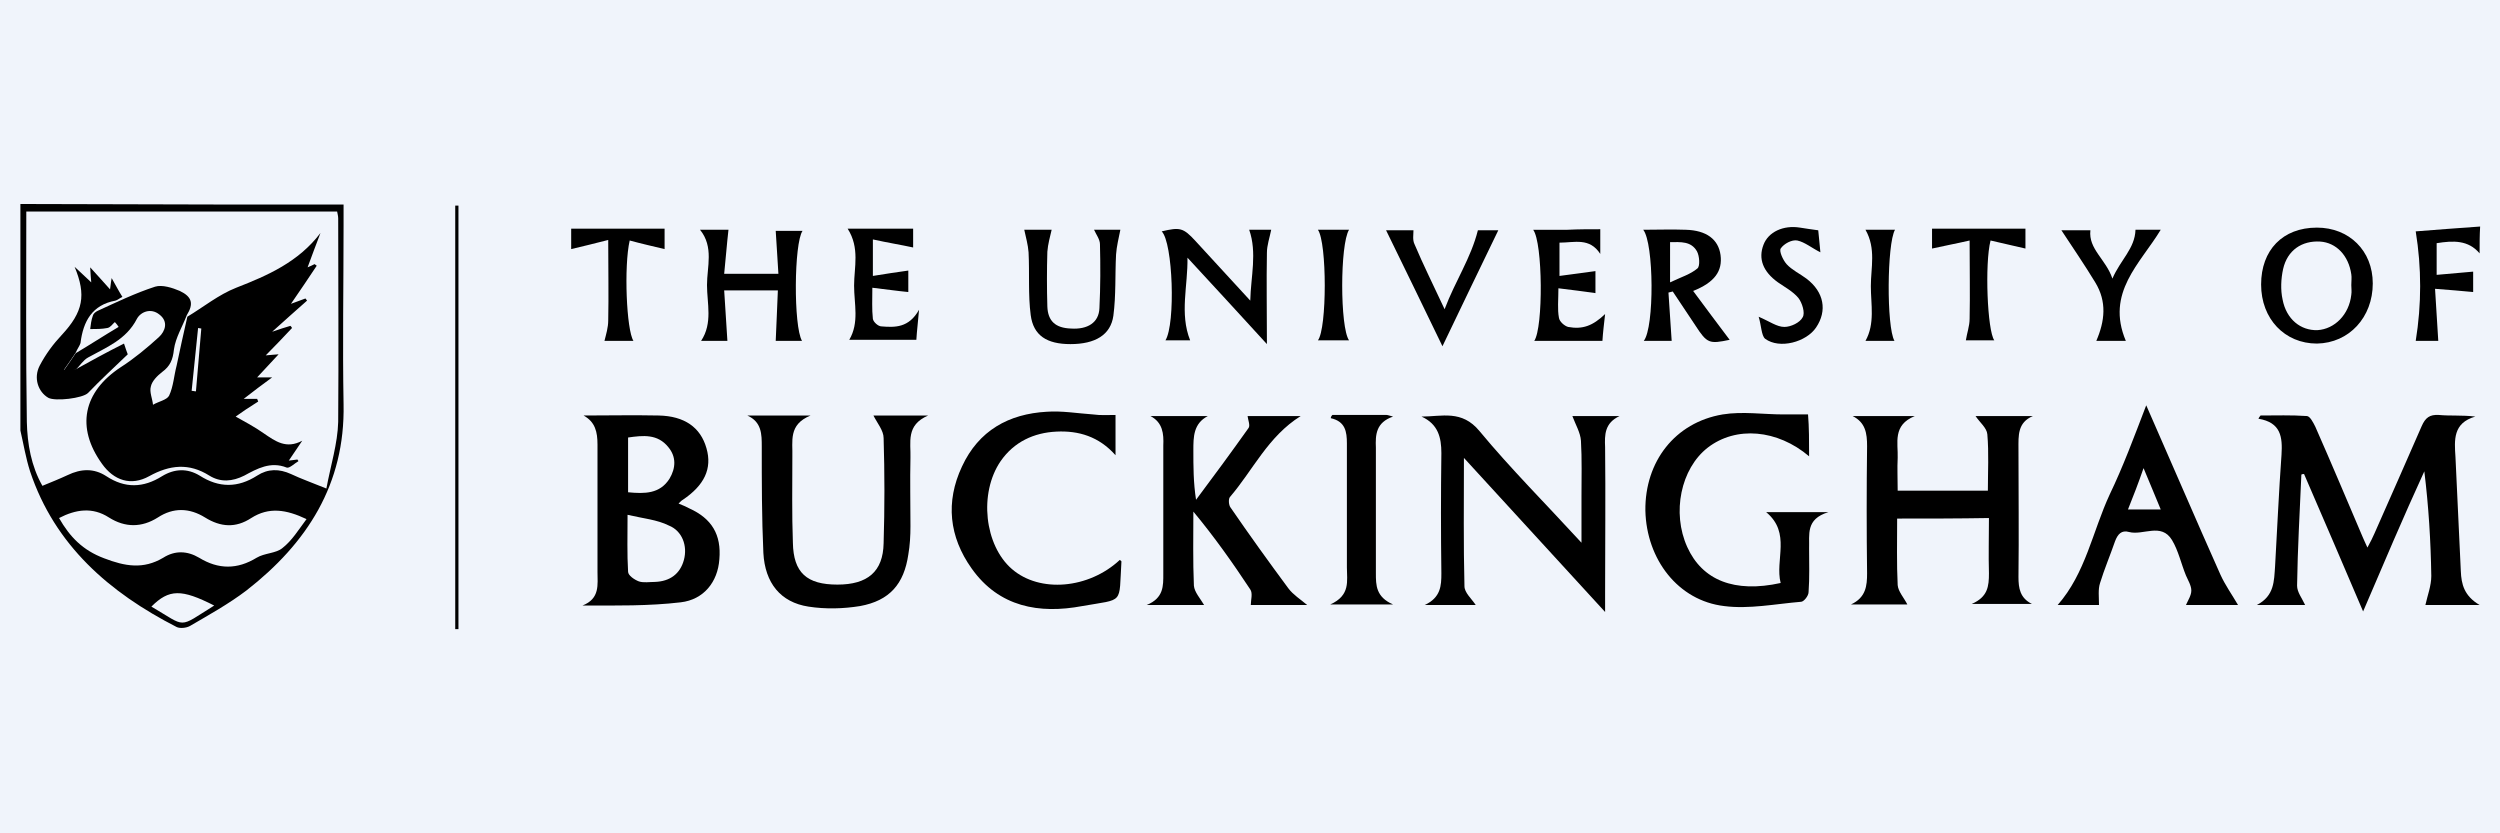
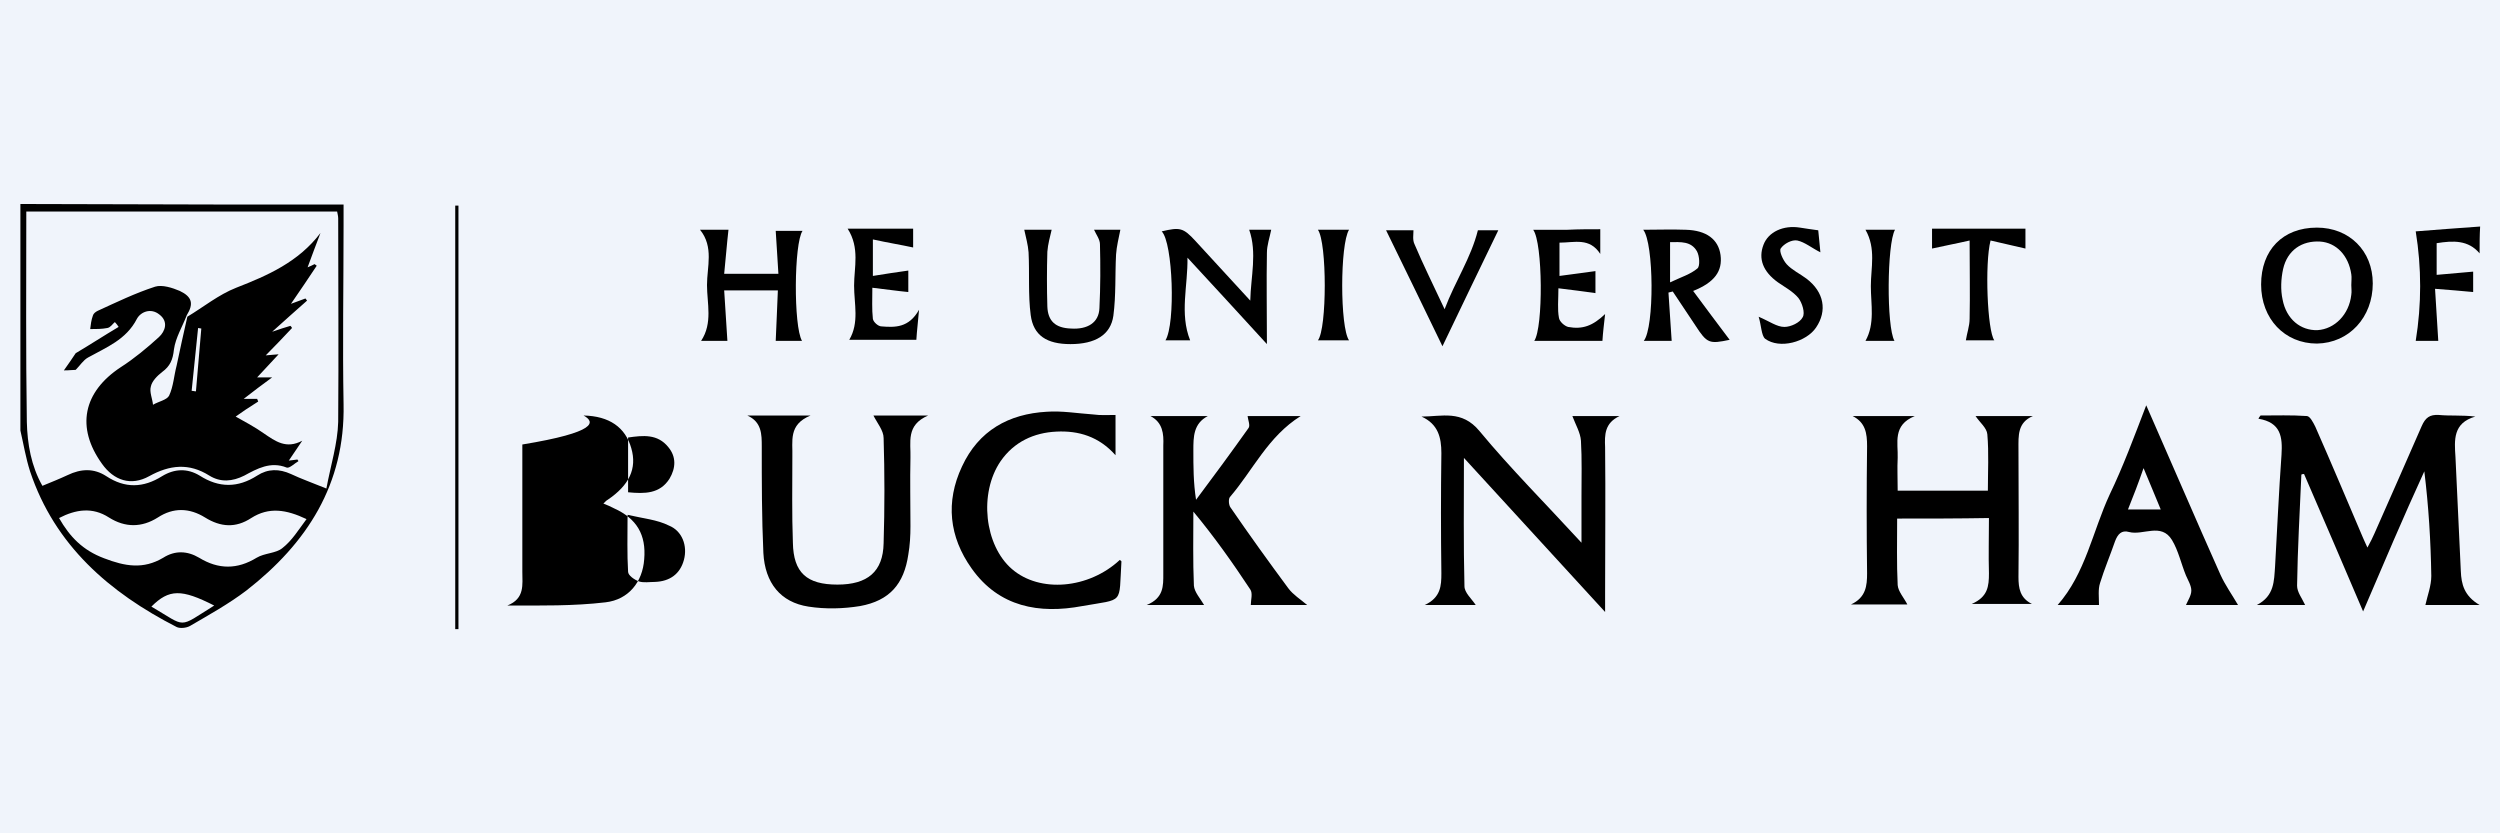
<svg xmlns="http://www.w3.org/2000/svg" version="1.1" x="0px" y="0px" viewBox="0 0 465.7 155.2" style="enable-background:new 0 0 465.7 155.2;" xml:space="preserve">
  <style type="text/css"> .st0{fill:#F0F4FB;} .st1{fill:#020203;} </style>
  <g id="Layer_3"> </g>
  <g id="Layer_1">
    <rect x="-11.9" y="-2.8" class="st0" width="490.5" height="166.5" />
    <g>
      <g>
        <path d="M3.8,38c12.6,0,25.3,0.1,37.9,0.1c6.5,0,13.1,0,19.6,0c0.8,0,1.6,0,2.7,0c0,1.5,0,2.7,0,3.9c0,11.1-0.2,22.2,0,33.3 c0.3,14.9-6.8,25.9-18.1,34.7c-3.3,2.5-6.9,4.5-10.5,6.6c-0.7,0.4-1.9,0.5-2.5,0.2c-12.5-6.4-22.7-15.2-27.3-29 c-0.8-2.5-1.2-5-1.8-7.6C3.8,66.2,3.8,52.1,3.8,38z M62.8,39.4c-19.3,0-38.6,0-57.9,0c0,13.2-0.1,26.2,0.1,39.2 c0.1,4.1,0.8,8.2,2.9,11.9c1.7-0.7,3.2-1.3,4.7-2c2.5-1.2,4.9-1.3,7.2,0.2c3.5,2.3,6.9,2.2,10.4,0c2.3-1.4,4.7-1.5,7-0.1 c3.6,2.3,7.1,2.3,10.7,0c2-1.3,4.1-1.3,6.3-0.3c1.9,0.9,3.9,1.6,6.6,2.7c0.8-4.3,2.1-8.4,2.2-12.4C63.1,66,63,53.3,63,40.7 C63,40.3,62.9,39.9,62.8,39.4z M57.1,96.7c-3.8-1.8-7-2.3-10.3-0.2c-2.9,1.9-5.7,1.7-8.6-0.1c-2.9-1.8-5.9-1.9-8.8,0 c-3,1.9-6.1,1.9-9.1,0c-3.1-2-6.2-1.5-9.3,0.1c2,3.5,4.4,6,8.4,7.5c3.9,1.5,7.3,2.1,11-0.1c2.2-1.4,4.5-1.3,6.7,0 c3.6,2.2,7.1,2.2,10.7,0c1.5-0.9,3.6-0.8,4.8-1.8C54.4,100.7,55.6,98.7,57.1,96.7z M39.9,112.8c-6.1-3.1-8.4-3.1-11.7,0.2 C34.9,116.9,33,117.1,39.9,112.8z" />
        <path d="M461.9,47.2c-2.1-2.5-4.9-2.4-8-1.9c0,1.8,0,3.6,0,5.9c2.3-0.2,4.5-0.4,6.8-0.6c0,1,0,2.5,0,3.8 c-2.2-0.2-4.4-0.4-7.1-0.6c0.2,3.5,0.4,6.5,0.6,9.7c-1.1,0-2.9,0-4.2,0c1.1-6.8,1.1-13.6,0-20.4c3.7-0.3,7.8-0.6,12-0.9 C461.9,43.8,461.9,45.5,461.9,47.2z" />
        <path d="M440.2,113.9c-3.8-8.9-7.4-17.3-11-25.6c-0.2,0-0.3,0-0.5,0.1c-0.3,6.9-0.7,13.8-0.8,20.7c0,1.2,0.9,2.3,1.5,3.6 c-2.7,0-5.5,0-9,0c3.3-1.7,3.2-4.5,3.4-7.2c0.4-6.9,0.7-13.9,1.2-20.8c0.2-3.3-0.1-6-4.3-6.7c0.1-0.2,0.2-0.4,0.4-0.6 c2.9,0,5.7-0.1,8.6,0.1c0.6,0,1.2,1.2,1.6,2c3,6.8,5.9,13.7,8.8,20.5c0.2,0.5,0.5,1.1,0.9,2c0.6-1.1,1-1.9,1.3-2.6 c2.9-6.6,5.9-13.3,8.8-20c0.7-1.6,1.5-2.2,3.2-2.1c2.1,0.2,4.3,0,6.8,0.3c-4.2,1.2-3.9,4.4-3.7,7.5c0.3,7.1,0.7,14.2,1,21.3 c0.1,2.4,0.6,4.6,3.5,6.3c-4,0-7.3,0-10.1,0c0.4-1.8,1.1-3.6,1.1-5.4c-0.1-6.5-0.5-13-1.3-19.5 C447.7,96.3,444.1,104.8,440.2,113.9z" />
-         <path d="M108.7,77.4c4.7,0,9.3-0.1,14,0c4.8,0.1,7.8,2.2,8.9,6.1c1.1,3.8-0.4,6.9-4.4,9.6c-0.2,0.1-0.4,0.3-0.8,0.7 c0.8,0.3,1.4,0.6,2,0.9c4.2,1.9,6,4.9,5.6,9.5c-0.3,4.2-2.9,7.5-7.2,8c-5.9,0.7-12,0.6-18.3,0.6c3.3-1.3,2.8-3.9,2.8-6.3 c0-7.9,0-15.8,0-23.7C111.3,80.5,110.9,78.6,108.7,77.4z M116.9,95.9c0,4-0.1,7.3,0.1,10.6c0,0.7,1.2,1.5,2,1.8 c0.9,0.3,2,0.1,3,0.1c2.8-0.1,4.7-1.5,5.4-4.1c0.7-2.6-0.3-5.4-2.8-6.4C122.4,96.8,119.9,96.6,116.9,95.9z M117,91.7 c3.1,0.3,5.9,0.3,7.7-2.5c1.2-2,1.3-4.1-0.2-5.9c-2-2.5-4.7-2.2-7.5-1.8C117,84.9,117,88.1,117,91.7z" />
+         <path d="M108.7,77.4c4.8,0.1,7.8,2.2,8.9,6.1c1.1,3.8-0.4,6.9-4.4,9.6c-0.2,0.1-0.4,0.3-0.8,0.7 c0.8,0.3,1.4,0.6,2,0.9c4.2,1.9,6,4.9,5.6,9.5c-0.3,4.2-2.9,7.5-7.2,8c-5.9,0.7-12,0.6-18.3,0.6c3.3-1.3,2.8-3.9,2.8-6.3 c0-7.9,0-15.8,0-23.7C111.3,80.5,110.9,78.6,108.7,77.4z M116.9,95.9c0,4-0.1,7.3,0.1,10.6c0,0.7,1.2,1.5,2,1.8 c0.9,0.3,2,0.1,3,0.1c2.8-0.1,4.7-1.5,5.4-4.1c0.7-2.6-0.3-5.4-2.8-6.4C122.4,96.8,119.9,96.6,116.9,95.9z M117,91.7 c3.1,0.3,5.9,0.3,7.7-2.5c1.2-2,1.3-4.1-0.2-5.9c-2-2.5-4.7-2.2-7.5-1.8C117,84.9,117,88.1,117,91.7z" />
        <path d="M353.4,96.6c0,4.3-0.1,8.4,0.1,12.4c0.1,1.2,1.2,2.4,1.8,3.6c-3.1,0-6.5,0-10.5,0c2.8-1.3,3-3.5,3-5.8 c-0.1-7.9-0.1-15.8,0-23.7c0-2.4-0.3-4.4-2.7-5.6c3.7,0,7.3,0,11.6,0c-4.2,1.7-3.1,5-3.2,7.8c-0.1,1.9,0,3.9,0,6.1 c5.6,0,11,0,16.8,0c0-3.5,0.2-7-0.1-10.5c-0.1-1.2-1.4-2.2-2.2-3.4c3.3,0,7,0,10.7,0c-2.9,1.2-2.7,3.7-2.7,6.1 c0,8,0.1,15.9,0,23.9c0,2.1,0.3,3.9,2.5,5c-3.5,0-7,0-11.2,0c3-1.3,3.2-3.3,3.2-5.7c-0.1-3.4,0-6.8,0-10.3 C364.7,96.6,359.2,96.6,353.4,96.6z" />
        <path d="M299,114c-9-9.8-17.4-19-26.3-28.7c0,8.4-0.1,16.1,0.1,23.9c0,1.2,1.3,2.3,2.1,3.5c-2.8,0-5.8,0-9.5,0 c3-1.4,3.1-3.6,3.1-5.9c-0.1-7.5-0.1-14.9,0-22.4c0-2.9-0.6-5.4-3.7-6.8c3.8,0,7.5-1.3,10.8,2.7c5.8,7,12.3,13.5,19,20.8 c0-3.3,0-6,0-8.6c0-3.5,0.1-7-0.1-10.4c-0.1-1.5-1-3-1.6-4.6c2.3,0,5.3,0,8.8,0c-2.8,1.3-2.8,3.5-2.7,5.8c0.1,9.1,0,18.1,0,27.2 C299,111.5,299,112.3,299,114z" />
        <path d="M214.3,77.5c3.6,0,7.1,0,10.7,0c-2.7,1.4-2.7,3.9-2.7,6.4c0,3,0,6,0.5,9.2c3.3-4.4,6.6-8.9,9.8-13.4 c0.3-0.5-0.1-1.4-0.2-2.2c3.1,0,6.3,0,9.9,0c-6.1,3.8-8.9,10.1-13.2,15.1c-0.3,0.4-0.2,1.5,0.1,1.9c3.5,5.1,7.1,10.1,10.8,15.1 c0.9,1.2,2.2,2,3.5,3.1c-3.5,0-7.1,0-10.5,0c0-0.9,0.4-2.2-0.1-2.9c-3.3-5-6.7-9.8-10.6-14.5c0,4.6-0.1,9.2,0.1,13.8 c0.1,1.2,1.2,2.4,1.9,3.6c-3.1,0-6.5,0-10.7,0c3.2-1.3,3.1-3.6,3.1-5.8c0-8,0-15.9,0-23.9C216.8,80.8,216.6,78.7,214.3,77.5z" />
-         <path d="M337,85c-5.9-5-13.6-5.7-18.9-1.6c-5,3.9-6.7,12.1-3.8,18.5c2.8,6.2,8.8,8.6,17.4,6.7c-1.1-4.3,2-9.3-2.7-13.2 c3.5,0,7,0,11.6,0c-4.3,1.3-3.5,4.2-3.6,6.8c0,2.7,0.1,5.4-0.1,8.1c0,0.7-0.9,1.8-1.4,1.8c-4.8,0.4-9.7,1.4-14.3,0.8 c-8.6-1-14.5-8.7-14.7-17.8c-0.1-9.1,5.5-16.4,14.4-17.9c3.7-0.6,7.6,0,11.3,0c1.5,0,3,0,4.6,0C337,79.6,337,82.2,337,85z" />
        <path d="M162.7,77.4c2.8,0,6.2,0,10.2,0c-4.2,1.8-3.2,5-3.3,7.9c-0.1,4.2,0,8.5,0,12.7c0,1.8-0.1,3.6-0.4,5.3 c-0.8,5.5-3.5,8.6-9,9.6c-3.1,0.5-6.4,0.6-9.6,0.1c-5.2-0.8-8.1-4.4-8.4-10c-0.3-6.6-0.3-13.2-0.3-19.8c0-2.3,0-4.6-2.7-5.8 c3.7,0,7.3,0,11.8,0c-4.2,1.7-3.3,4.8-3.4,7.7c0,5.3-0.1,10.7,0.1,16c0.1,5.6,2.6,7.8,8.3,7.8c5.6,0,8.5-2.4,8.6-7.7 c0.2-6.5,0.2-13.1,0-19.6C164.6,80.2,163.4,78.8,162.7,77.4z" />
        <path d="M207.8,77.3c0,2.1,0,4.6,0,7.5c-3.1-3.5-6.9-4.6-11-4.4c-4.2,0.2-7.9,1.9-10.4,5.5c-4.1,6-3,15.7,2.1,20.1 c5.2,4.5,14.3,3.7,20.1-1.7c0.1,0.1,0.3,0.2,0.3,0.3c-0.5,8.1,0.6,6.9-7.3,8.3c-8,1.5-15.5,0.2-20.6-7c-4.2-5.9-4.9-12.4-1.8-19 c3.1-6.7,8.7-9.8,15.8-10.2c2.8-0.2,5.7,0.3,8.6,0.5C205,77.4,206.4,77.3,207.8,77.3z" />
        <path d="M399.8,75.5c4.8,10.9,9.2,21.2,13.8,31.5c0.9,2,2.2,3.8,3.3,5.7c-3,0-6.3,0-9.7,0c0.4-0.9,1-1.8,1-2.7 c0-0.9-0.6-1.9-1-2.8c-0.9-2.2-1.4-4.6-2.6-6.6c-2-3.3-5.4-0.8-8-1.5c-1.4-0.4-2.1,0.4-2.6,1.7c-0.9,2.6-2,5.2-2.8,7.8 c-0.4,1.2-0.2,2.6-0.2,4.1c-2.2,0-5,0-7.7,0c5.2-5.9,6.5-13.7,9.7-20.6C395.5,86.9,397.5,81.5,399.8,75.5z M396.4,94.9 c2.2,0,4,0,6.1,0c-1.1-2.6-2-4.9-3.2-7.7C398.3,90.1,397.4,92.4,396.4,94.9z" />
-         <path d="M248.2,77.3c3.4,0,6.7,0,10.1,0c0.2,0,0.4,0.1,1.2,0.3c-3.2,1.1-3.3,3.4-3.2,5.8c0,7.8,0,15.6,0,23.4 c0,2.2,0,4.4,3.2,5.8c-4.2,0-7.5,0-11.7,0c3.8-1.7,3.1-4.4,3.1-6.9c0-7.7,0-15.4,0-23.1c0-2.2-0.3-4.1-3-4.7 C247.9,77.7,248,77.5,248.2,77.3z" />
        <path d="M421.2,53c0-6.4,4-10.6,10.4-10.6c6,0,10.4,4.3,10.4,10.4c0,6.3-4.4,11.1-10.4,11.2C425.6,64,421.2,59.4,421.2,53z M438,53.1C438.1,53.1,438.1,53.1,438,53.1c0-0.7,0.1-1.4,0-2c-0.5-3.5-2.8-5.9-5.8-6.1c-3.4-0.2-6.1,1.6-6.9,5.1 c-0.4,1.8-0.5,3.9-0.1,5.7c0.7,3.7,3.4,5.8,6.5,5.7c3.2-0.2,5.9-2.9,6.3-6.6C438.1,54.3,438,53.7,438,53.1z" />
        <path d="M135.5,63.5c-1.2,0-3,0-4.9,0c2.2-3.3,1.1-7,1.1-10.4c0-3.4,1.3-7.1-1.3-10.3c2.1,0,4,0,5.3,0c-0.3,2.6-0.5,5.3-0.8,8.2 c3.5,0,6.6,0,10.1,0c-0.2-2.8-0.3-5.3-0.5-8c1.2,0,3.1,0,5,0c-1.6,2.3-1.7,17.8-0.1,20.5c-1.9,0-3.7,0-4.9,0 c0.1-3,0.3-6.1,0.4-9.4c-3.5,0-6.5,0-10,0C135.1,57.2,135.3,60.2,135.5,63.5z" />
        <path d="M311.4,63.5c-1.3,0-3.2,0-5.2,0c2-2.5,1.9-18.2-0.1-20.7c2.7,0,5.3-0.1,7.9,0c3.9,0.1,6.1,1.8,6.5,4.7 c0.4,3-1.1,5.1-5.1,6.7c2.3,3.1,4.6,6.2,6.8,9.1c-3.8,0.8-4.2,0.7-6.4-2.7c-1.4-2.1-2.8-4.2-4.2-6.3c-0.3,0.1-0.5,0.1-0.8,0.2 C311,57.5,311.2,60.5,311.4,63.5z M311.1,52.6c2.1-1,3.8-1.5,5.1-2.6c0.5-0.4,0.4-2.3-0.1-3.2c-1.1-1.9-3-1.7-5-1.7 C311.1,47.4,311.1,49.4,311.1,52.6z" />
        <path d="M232.9,56c0.1-4.5,1.3-8.9-0.2-13.2c1.3,0,2.8,0,4.1,0c-0.3,1.5-0.8,2.9-0.8,4.3c-0.1,5.4,0,10.8,0,17 c-5.2-5.7-10-10.9-14.8-16.1c0.1,5.2-1.5,10.4,0.5,15.4c-1.4,0-3,0-4.6,0c1.9-3.1,1.4-18.2-0.7-20.3c3.4-0.8,4-0.7,6.3,1.8 C226.1,48.6,229.5,52.3,232.9,56z" />
        <path d="M190.8,42.8c1.6,0,3.5,0,5.1,0c-0.3,1.3-0.7,2.7-0.8,4.1c-0.1,3.4-0.1,6.8,0,10.2c0.1,2.7,1.5,4,4.4,4.1 c3.1,0.2,5.2-1.1,5.3-3.8c0.2-4,0.2-8,0.1-11.9c0-0.9-0.7-1.8-1.1-2.7c1.7,0,3.4,0,4.9,0c-0.3,1.5-0.7,3.1-0.8,4.6 c-0.2,3.8,0,7.6-0.5,11.4c-0.5,3.6-3.4,5.3-8,5.3c-4.4,0-6.9-1.6-7.4-5.4c-0.5-3.8-0.2-7.8-0.4-11.7 C191.5,45.6,191.1,44.2,190.8,42.8z" />
        <path d="M298.1,42.7c0,1.2,0,2.7,0,4.6c-2-3.1-4.8-2.1-7.6-2.1c0,2,0,3.8,0,6.2c2.3-0.3,4.5-0.6,6.7-0.9c0,1.2,0,2.8,0,4.1 c-2.1-0.3-4.4-0.6-6.9-0.9c0,2.2-0.2,3.9,0.1,5.5c0.1,0.7,1,1.5,1.7,1.7c2.7,0.5,4.6-0.2,6.9-2.4c-0.2,1.8-0.4,3.4-0.5,5 c-4.4,0-8.5,0-12.7,0c1.7-2.5,1.6-18.3-0.2-20.7c2.2,0,4.3,0,6.4,0C294.1,42.7,296,42.7,298.1,42.7z" />
        <path d="M170.1,42.6c0,1.2,0,2.6,0,3.5c-2.3-0.5-4.8-0.9-7.5-1.5c0,2.6,0,4.4,0,6.8c2.4-0.4,4.5-0.7,6.6-1c0,1.2,0,2.7,0,4 c-2.1-0.2-4.1-0.5-6.7-0.8c0,2.2-0.1,4,0.1,5.8c0.1,0.6,1,1.4,1.6,1.4c2.5,0.2,5.1,0.3,7-3.1c-0.2,2.4-0.4,3.9-0.5,5.6 c-4.2,0-8.3,0-12.5,0c1.9-3.2,0.9-6.7,0.9-10.1c0-3.4,1.1-7-1.2-10.6C161.9,42.6,165.9,42.6,170.1,42.6z" />
        <path d="M269.1,57.6c2-5.3,4.9-9.5,6.2-14.7c0.9,0,2.5,0,3.8,0c-3.4,7-6.8,14.1-10.4,21.6c-3.6-7.5-7.1-14.6-10.5-21.6 c1.4,0,3.4,0,5.1,0c0,0.8-0.2,1.8,0.2,2.6C265.1,49.3,267,53.1,269.1,57.6z" />
        <path d="M327.6,59c2.1,0.9,3.4,1.9,4.8,1.9c1.2,0,2.9-0.8,3.4-1.8c0.5-0.8-0.1-2.7-0.8-3.6c-1-1.2-2.5-2-3.8-2.9 c-2.8-2-3.7-4.4-2.7-7c0.9-2.4,3.7-3.7,6.8-3.2c1.1,0.2,2.1,0.3,3.4,0.5c0.1,1.3,0.3,2.7,0.4,4.1c-1.6-0.8-2.9-1.9-4.3-2.2 c-1-0.2-2.5,0.6-3.1,1.5c-0.3,0.5,0.4,2.1,1.1,2.9c1,1.1,2.5,1.8,3.7,2.7c3.3,2.5,3.9,6,1.8,9.1c-1.8,2.7-6.8,4.1-9.5,2.1 C328.1,62.5,328.1,60.6,327.6,59z" />
-         <path d="M113.3,44.7c-2.7,0.7-4.8,1.2-6.9,1.7c0-0.9,0-2.4,0-3.8c5.8,0,11.5,0,17.4,0c0,1.3,0,2.7,0,3.8c-2.1-0.5-4.3-1-6.5-1.6 c-1.1,4.8-0.6,16.7,0.7,18.7c-1.9,0-3.8,0-5.4,0c0.3-1.2,0.7-2.5,0.7-3.8C113.4,55,113.3,50.3,113.3,44.7z" />
        <path d="M377.3,42.6c0,1.4,0,2.8,0,3.7c-2.2-0.5-4.3-1-6.5-1.5c-1.1,4.3-0.6,16.8,0.7,18.6c-1.9,0-3.7,0-5.3,0 c0.2-1.3,0.7-2.7,0.7-4c0.1-4.6,0-9.3,0-14.6c-2.6,0.6-4.8,1-7,1.5c0-0.9,0-2.3,0-3.7C365.7,42.6,371.4,42.6,377.3,42.6z" />
-         <path d="M396,63.5c-1.8,0-3.7,0-5.5,0c1.6-3.7,2-7.3-0.2-10.9c-2-3.3-4.2-6.5-6.3-9.7c1.6,0,3.5,0,5.4,0c-0.4,3.5,2.9,5.4,4.1,9 c1.5-3.5,4.2-5.6,4.3-9.1c1.4,0,3.1,0,4.7,0C398.7,49.1,392.2,54.5,396,63.5z" />
        <path d="M84.8,117.2c0-26.3,0-52.6,0-78.9c0.2,0,0.4,0,0.6,0c0,26.3,0,52.6,0,78.9C85.2,117.2,85,117.2,84.8,117.2z" />
        <path d="M245.5,63.4c1.7-2.2,1.7-18.2,0-20.6c2,0,3.9,0,5.8,0c-1.7,2.7-1.7,18.2,0,20.6C249.3,63.4,247.4,63.4,245.5,63.4z" />
        <path d="M347.5,42.8c1.8,0,3.7,0,5.5,0c-1.5,2.6-1.6,18.1-0.1,20.7c-1.8,0-3.6,0-5.4,0c1.8-3.2,1-6.8,1-10.2 C348.5,49.9,349.5,46.3,347.5,42.8z" />
        <path d="M34.9,59c3-1.8,5.8-4.1,9.1-5.4c5.9-2.3,11.6-4.8,15.7-10.2c-0.8,2.1-1.6,4.2-2.4,6.4c0.5-0.2,0.9-0.4,1.3-0.6 c0.1,0.1,0.3,0.2,0.4,0.3c-1.5,2.3-3.1,4.6-4.8,7.1c1.1-0.4,1.9-0.7,2.7-1c0.1,0.1,0.2,0.3,0.3,0.4c-2,1.8-4.1,3.6-6.5,5.8 c1.4-0.5,2.4-0.8,3.4-1.1c0.1,0.1,0.2,0.2,0.3,0.4c-1.6,1.7-3.1,3.3-4.9,5.1c0.8-0.1,1.5-0.1,2.4-0.2c-1.4,1.5-2.7,2.9-4,4.3 c0.7,0,1.5,0,2.8,0c-1.9,1.4-3.4,2.5-5.3,4c1.1,0,1.8,0,2.5,0c0.1,0.2,0.1,0.3,0.2,0.5c-1.6,1-3.1,2-4.2,2.8 c1.6,0.9,3.5,1.9,5.2,3.1c2.2,1.5,4.2,3,7.2,1.4c-0.8,1.2-1.6,2.4-2.5,3.7c0.6-0.1,1.1-0.1,1.6-0.2c0.1,0.1,0.1,0.2,0.2,0.3 c-0.7,0.4-1.7,1.4-2.2,1.2c-3-1.2-5.5,0.2-7.9,1.5c-2.2,1.1-4.4,1.3-6.5,0c-3.8-2.4-7.4-2-11.2,0.1c-3.4,1.9-6.6,0.8-8.8-2.3 c-4.9-6.8-3.5-13.4,3.5-18c2.5-1.6,4.9-3.6,7.1-5.6c1.2-1.1,1.8-2.9,0.1-4.2c-1.6-1.3-3.5-0.5-4.2,0.8c-2,3.9-5.7,5.3-9.1,7.2 c-0.9,0.5-1.5,1.5-2.3,2.3c-0.6,0-1.1,0.1-2.2,0.1c1-1.4,1.6-2.3,2.2-3.2c2.7-1.6,5.3-3.3,8-4.9c-0.2-0.3-0.4-0.6-0.7-0.9 C21,60.3,20.6,61,20,61.1c-1,0.2-2.1,0.2-3.2,0.2c0.1-0.8,0.2-1.7,0.5-2.5c0.1-0.4,0.5-0.7,0.9-0.9c3.5-1.6,7-3.3,10.7-4.5 c1.3-0.4,3.2,0.2,4.6,0.8c2.3,1.1,2.6,2.4,1.3,4.5c-0.8,2.1-2.1,4.2-2.4,6.4c-0.2,1.9-0.7,3.1-2.2,4.2c-0.9,0.7-1.9,1.7-2.1,2.7 c-0.3,1,0.3,2.3,0.4,3.4c1-0.6,2.6-0.9,3-1.7c0.8-1.7,0.9-3.7,1.4-5.6C33.5,65.2,34.2,62.1,34.9,59z M35.7,72.8 c0.3,0,0.5,0.1,0.8,0.1c0.3-3.9,0.7-7.8,1-11.7c-0.2,0-0.4-0.1-0.6-0.1C36.5,65,36.1,68.9,35.7,72.8z" />
-         <path d="M14.1,65.7c-0.6,0.9-1.2,1.8-2.2,3.2c1.1-0.1,1.7-0.1,2.2-0.1c2.9-1.6,5.8-3.2,9-4.8c0.3,0.9,0.6,1.8,0.7,2 c-2.6,2.5-5.1,4.8-7.4,7.2c-1,1-6.1,1.6-7.4,0.9c-1.9-1.1-2.8-3.7-1.6-6c1.1-2.1,2.5-4,4.1-5.7c4-4.3,4.6-7.4,2.4-12.7 c1,0.9,1.9,1.8,3.1,2.9c-0.1-0.8-0.1-1.4-0.2-2.8c1.5,1.6,2.5,2.8,3.7,4.1c0.1-0.5,0.1-1,0.3-2.1c0.8,1.4,1.3,2.4,2,3.5 c-0.6,0.3-0.9,0.6-1.3,0.7c-4.3,0.8-6,3.8-6.5,7.9C14.9,64.3,14.4,65,14.1,65.7z" />
      </g>
    </g>
  </g>
  <g id="_x3C_Layer_x3E_"> </g>
</svg>